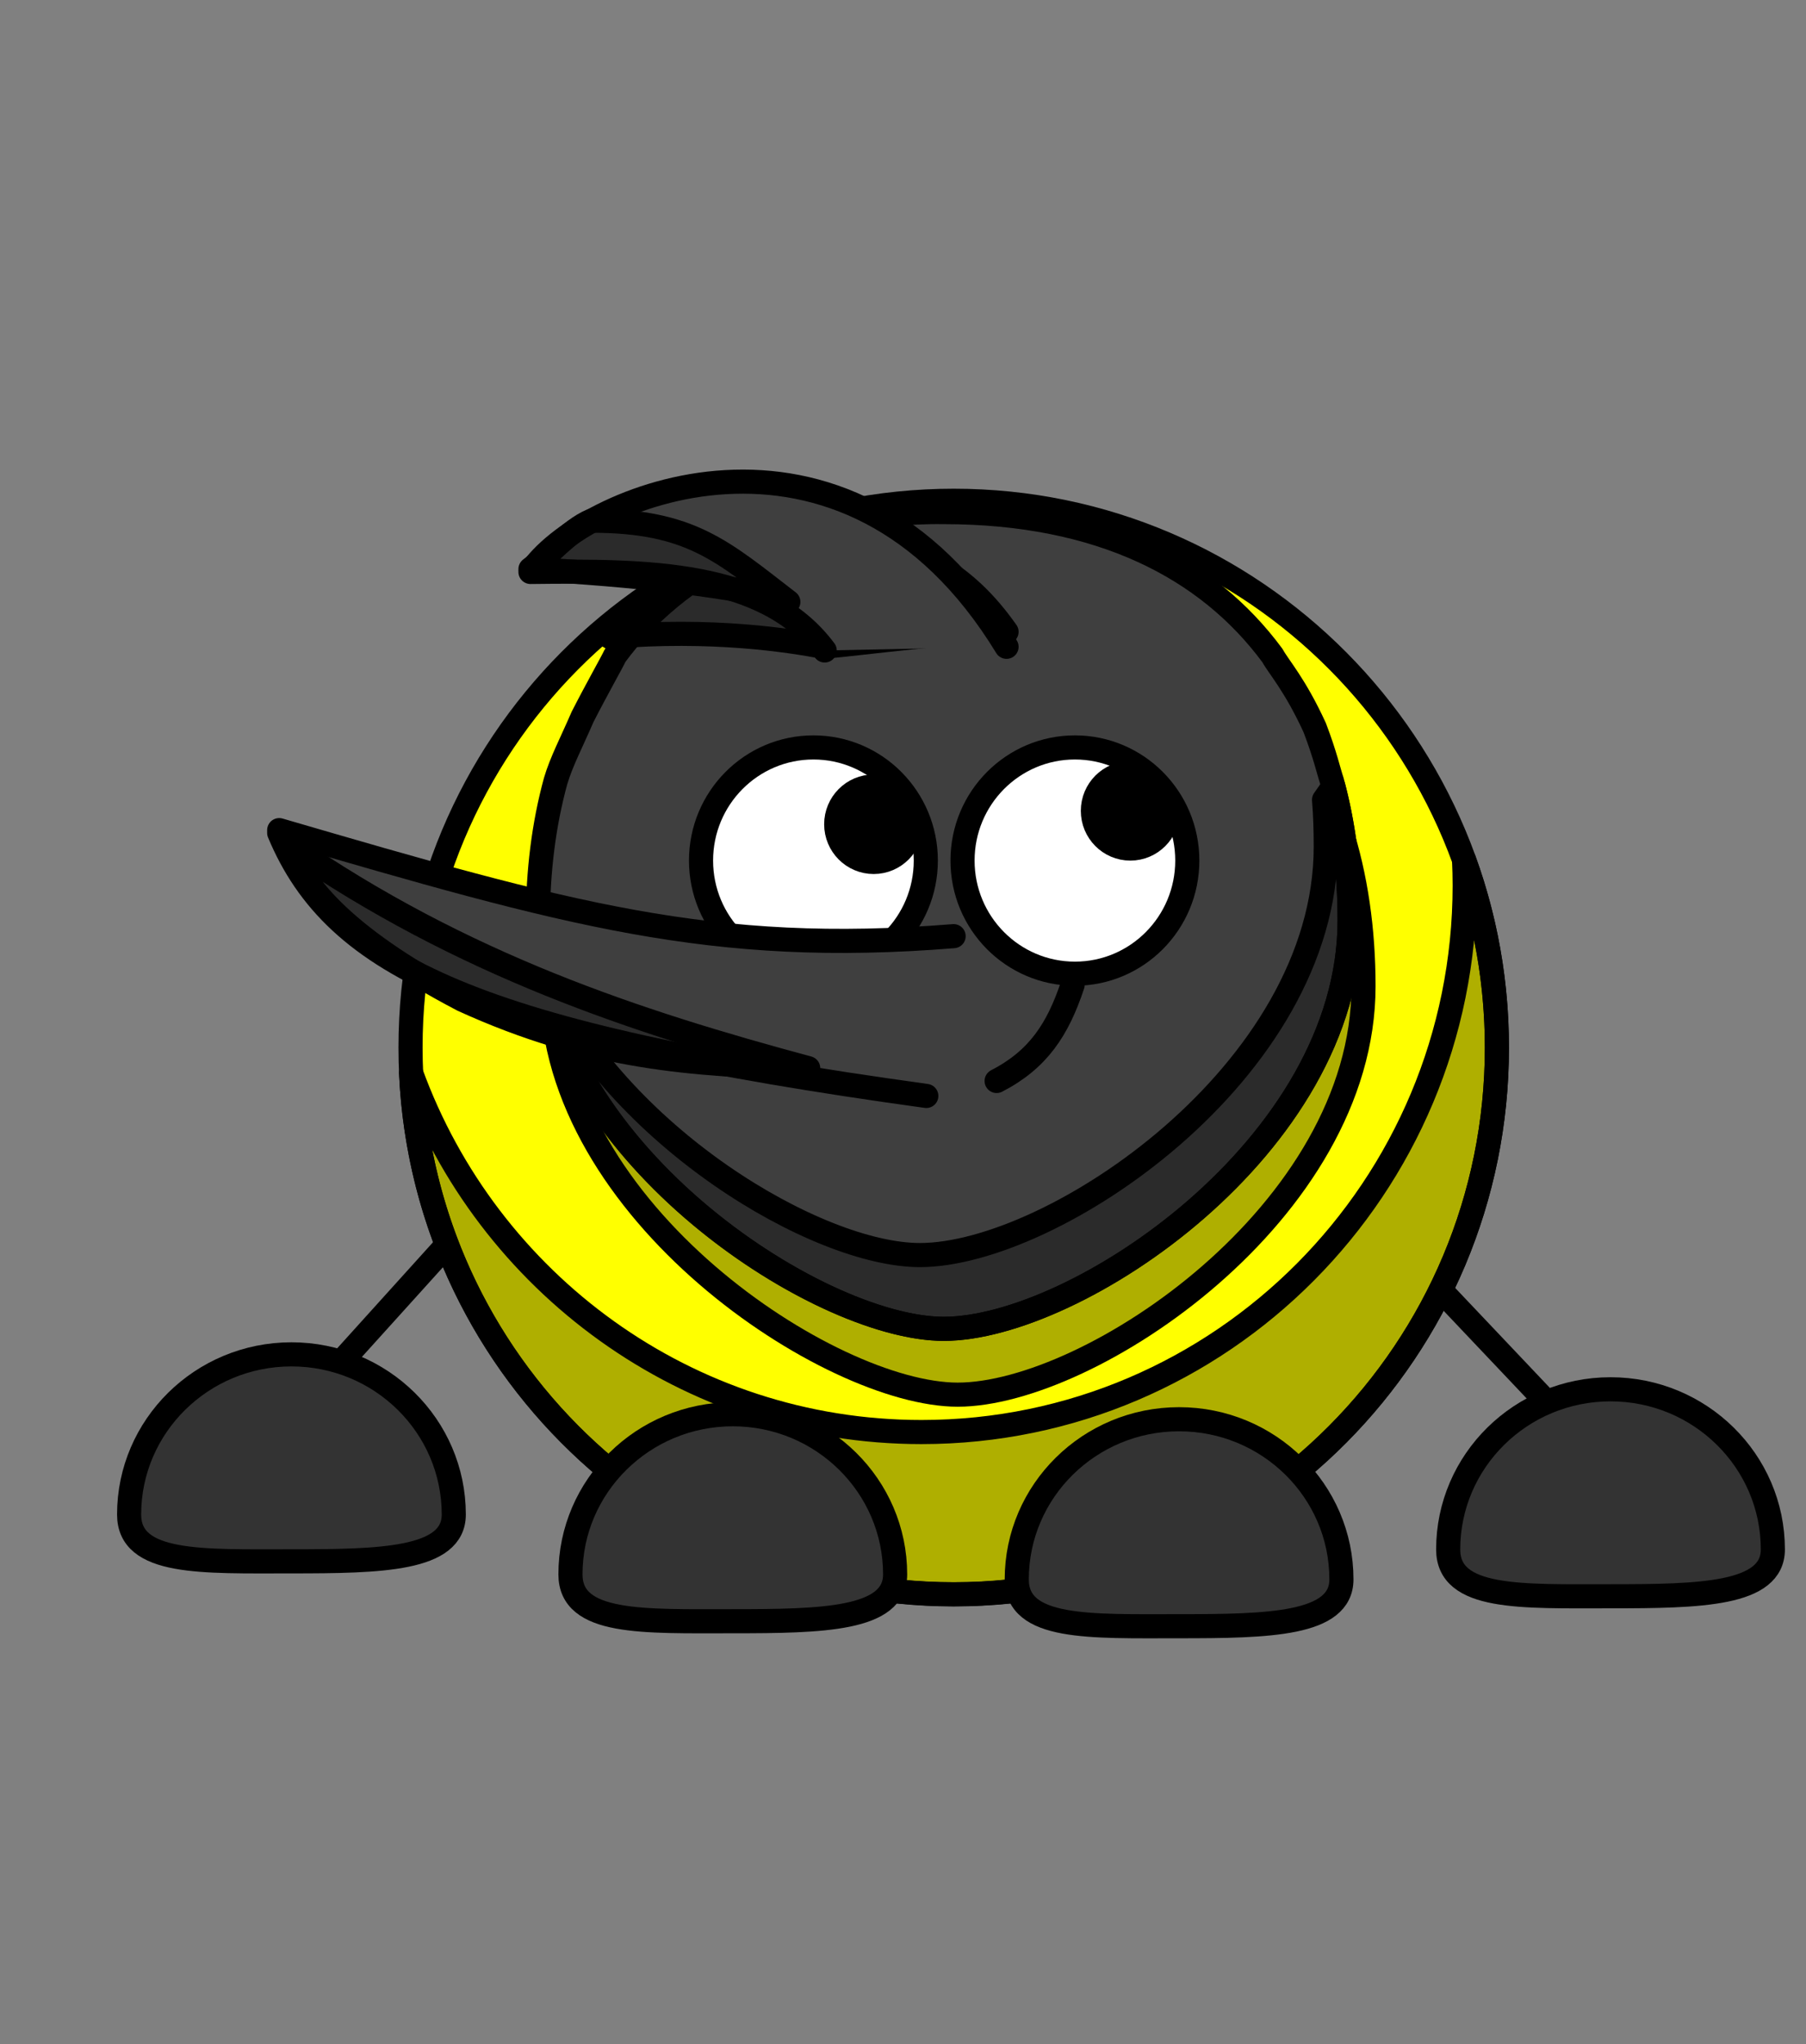
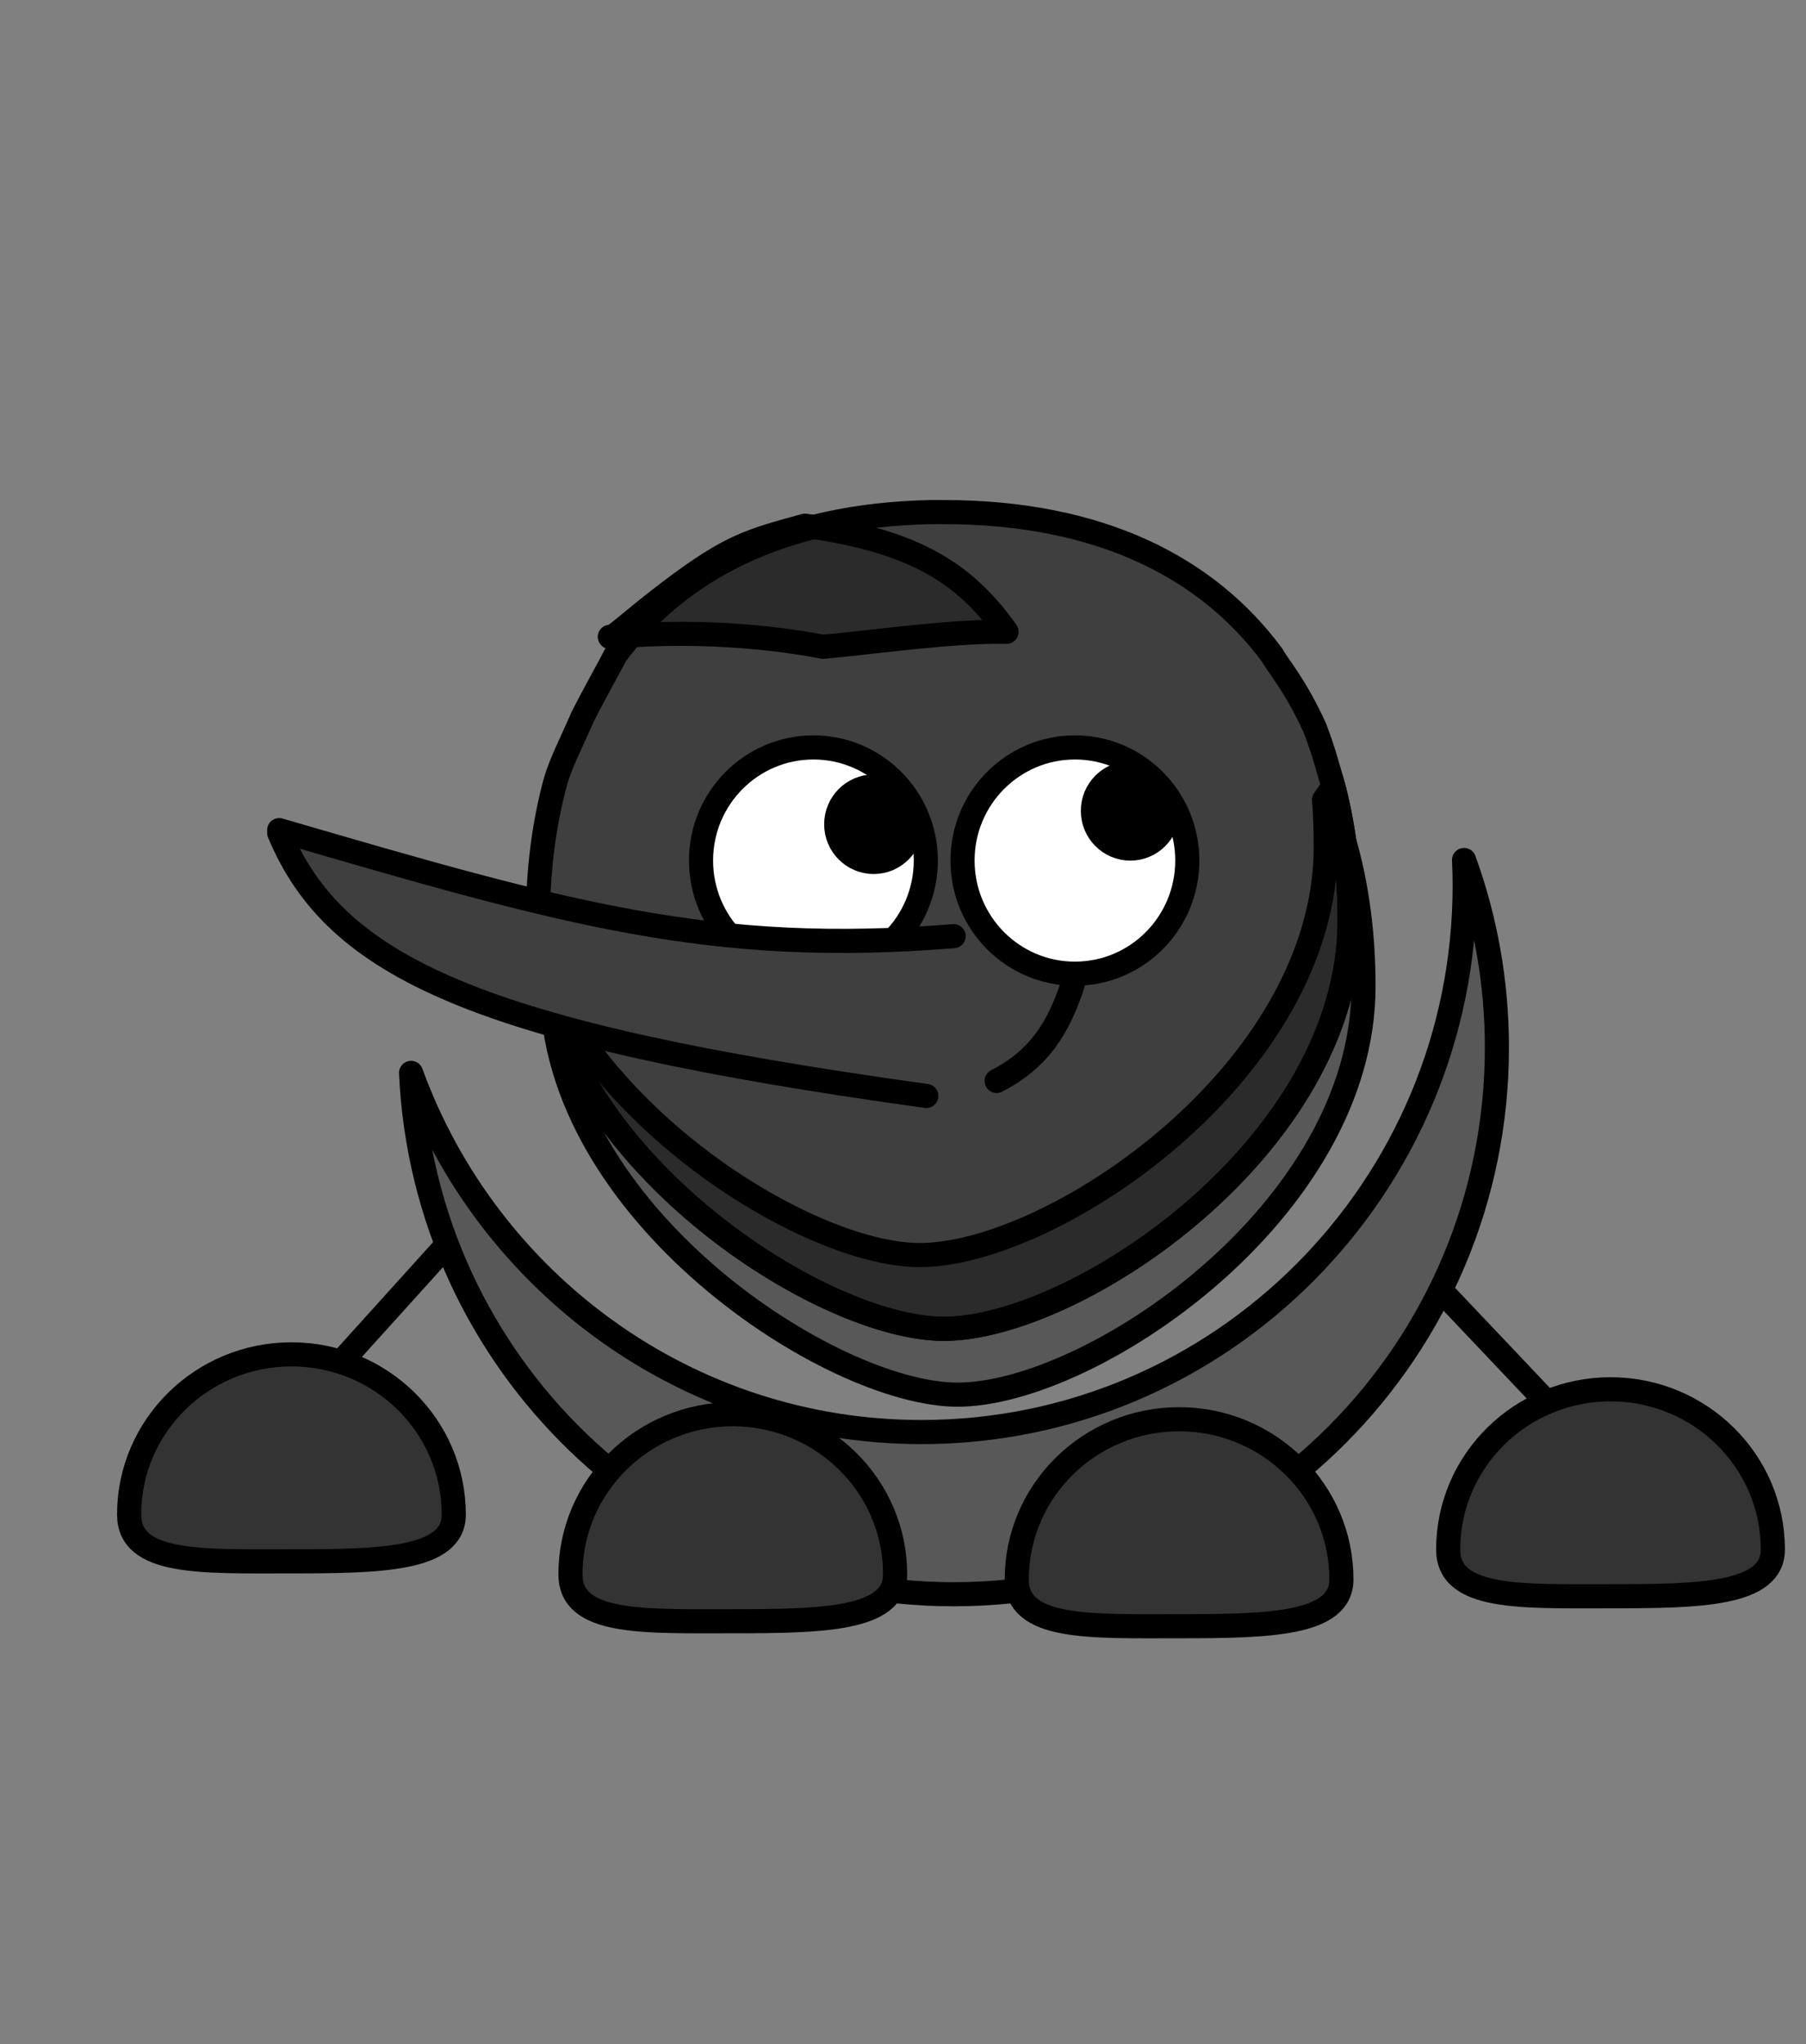
<svg xmlns="http://www.w3.org/2000/svg" width="224.656" height="254.265">
  <rect width="100%" height="100%" fill="#808080" stroke="none" />
  <g>
    <title>Layer 1</title>
    <g id="layer1" stroke="null">
-       <path d="m186.206,130.29c0.011,37.557 -30.244,68.009 -67.569,68.009c-37.325,0 -67.58,-30.452 -67.569,-68.009c-0.011,-37.557 30.244,-68.008 67.569,-68.008c37.325,0 67.58,30.452 67.569,68.008z" id="path2383" stroke-miterlimit="4" stroke-linejoin="round" stroke-linecap="round" stroke-width="3" fill-rule="nonzero" fill="#ffff00" stroke="#000000" />
      <path d="m182.121,106.963c0.047,1.044 0.077,2.106 0.077,3.162c0,37.529 -30.267,67.985 -67.565,67.985c-29.154,0 -54.031,-18.62 -63.498,-44.67c1.637,36.07 31.258,64.843 67.507,64.843c37.298,0 67.565,-30.455 67.565,-67.985c0,-8.194 -1.442,-16.057 -4.087,-23.334z" id="path3221" stroke-miterlimit="4" stroke-linejoin="round" stroke-linecap="round" stroke-width="3" fill-rule="nonzero" fill-opacity="0.314" fill="#000000" />
      <path d="m169.612,122.664c0,28.039 -34.002,50.796 -50.482,50.796c-15.865,0 -50.482,-22.757 -50.482,-50.796c0,-28.039 15.19,-50.796 50.482,-50.796c35.298,0 50.482,22.757 50.482,50.796z" id="path3236" stroke-miterlimit="4" stroke-linejoin="round" stroke-linecap="round" stroke-width="3" fill-rule="nonzero" fill-opacity="0.314" fill="#000000" />
      <path d="m115.762,63.692c-18.585,0.379 -31.418,7.233 -39.248,17.845c-0.348,0.773 -2.198,4.009 -4.048,7.629c-1.337,3.103 -2.637,5.553 -3.354,7.985c-1.48,5.407 -2.198,11.238 -2.198,17.321c0,28.039 34.621,50.8 50.486,50.8c16.48,0 50.486,-22.76 50.486,-50.8c0,-6.083 -0.718,-11.914 -2.198,-17.321c-0.408,-1.191 -0.803,-3.123 -2.14,-6.64c-2.467,-5.379 -4.506,-7.575 -5.263,-8.974c-8.057,-10.921 -21.41,-17.845 -40.886,-17.845c-0.551,0 -1.097,-0.011 -1.639,0z" id="path3155" stroke-miterlimit="4" stroke-linejoin="round" stroke-linecap="round" stroke-width="3" fill-rule="nonzero" fill="#3f3f3f" stroke="#000000" />
      <path d="m115.165,107.032c0.002,7.77 -6.257,14.071 -13.98,14.071c-7.722,0 -13.982,-6.3 -13.98,-14.071c-0.002,-7.77 6.257,-14.071 13.98,-14.071c7.722,0 13.982,6.3 13.98,14.071z" id="path3157" stroke-miterlimit="4" stroke-linejoin="round" stroke-linecap="round" stroke-width="3" fill-rule="nonzero" fill="#ffffff" stroke="#000000" />
      <path d="m147.693,107.032c0.002,7.77 -6.257,14.071 -13.98,14.071c-7.722,0 -13.982,-6.3 -13.98,-14.071c-0.002,-7.77 6.257,-14.071 13.98,-14.071c7.722,0 13.982,6.3 13.98,14.071z" id="path3159" stroke-miterlimit="4" stroke-linejoin="round" stroke-linecap="round" stroke-width="3" fill-rule="nonzero" fill="#ffffff" stroke="#000000" />
      <path d="m145.267,100.848c0.001,2.59 -2.086,4.69 -4.66,4.69c-2.574,0 -4.661,-2.1 -4.66,-4.69c-0.001,-2.59 2.086,-4.69 4.66,-4.69c2.574,0 4.661,2.1 4.66,4.69z" id="path3161" stroke-miterlimit="4" stroke-linejoin="round" stroke-linecap="round" stroke-width="3" fill-rule="nonzero" fill="#000000" />
      <path d="m113.34,102.515c0.001,2.59 -2.086,4.69 -4.66,4.69c-2.574,0 -4.661,-2.1 -4.66,-4.69c-0.001,-2.59 2.086,-4.69 4.66,-4.69c2.574,0 4.661,2.1 4.66,4.69z" id="path3163" stroke-miterlimit="4" stroke-linejoin="round" stroke-linecap="round" stroke-width="3" fill-rule="nonzero" fill="#000000" />
      <path d="m165.862,97.83l-1.157,1.649c0.154,1.909 0.212,3.85 0.212,5.819c0,28.039 -34.006,50.8 -50.486,50.8c-12.773,0 -37.688,-14.745 -46.92,-35.127c4.698,24.98 35.267,44.302 49.888,44.302c16.48,0 50.486,-22.76 50.486,-50.8c0,-5.829 -0.663,-11.427 -2.024,-16.642z" id="path3231" stroke-miterlimit="4" stroke-linejoin="round" stroke-linecap="round" stroke-width="3" fill-rule="nonzero" fill-opacity="0.314" fill="#000000" />
      <path d="m56.447,188.367c0,5.643 -9.046,5.823 -20.193,5.823c-11.146,0 -20.193,0.43 -20.193,-5.823c0,-10.996 9.046,-19.92 20.193,-19.92c11.146,0 20.193,8.924 20.193,19.92z" id="path3329" stroke-miterlimit="4" stroke-linejoin="round" stroke-linecap="round" stroke-width="3" fill-rule="nonzero" fill="#333333" stroke="#000000" />
      <path fill="#3f3f3f" stroke-width="3" stroke-dasharray="null" stroke-linejoin="round" stroke-linecap="round" d="m133.429,122.488c-1.851,5.586 -4.318,9.31 -9.455,11.958" id="svg_4" stroke="#000000" />
      <path fill="#000000" stroke-width="3" stroke-dasharray="null" stroke-linejoin="round" stroke-linecap="round" fill-opacity="0.314" d="m83.464,73.453c-4.935,3.724 -7.402,6.207 -7.605,5.751c12.752,-1.077 22.409,0.456 26.525,1.241c5.349,-0.456 16.241,-2.027 22.824,-1.862c-5.137,-7.284 -11.518,-11.337 -25.089,-13.199c-6.785,1.862 -9.253,2.483 -16.655,8.069z" id="svg_6" />
-       <path fill="#3f3f3f" stroke-width="3" stroke-dasharray="null" stroke-linejoin="round" stroke-linecap="round" d="m102.586,80.902c-7.402,-9.931 -22.207,-9.931 -36.597,-9.766c5.966,-9.146 39.064,-23.751 59.218,9.31" id="svg_7" stroke="#000000" />
      <path fill="#3f3f3f" stroke-width="3" stroke-dasharray="null" stroke-linejoin="round" stroke-linecap="round" d="m118.624,116.434c-30.127,2.429 -48.204,-2.776 -83.893,-13.188c0,0.347 0,0 0,0.347c6.952,16.658 24.565,24.987 80.496,32.714" id="svg_9" stroke="#000000" />
-       <path fill="#000000" stroke-width="3" stroke-dasharray="null" stroke-linejoin="round" stroke-linecap="round" fill-opacity="0.314" d="m35.965,105.109c21.59,14.897 43.18,21.99 64.568,27.741c-14.39,-0.456 -26.851,-1.14 -42.978,-8.5c-15.421,-8.069 -20.356,-14.897 -21.59,-19.241zm37.628,-40.345c12.337,0 16.303,3.813 24.472,10.096c-5.225,-1.875 -19.801,-3.445 -32.077,-4.079c1.824,-1.343 4.961,-4.953 7.605,-6.017z" id="svg_11" />
      <path d="m220.532,192.712c0,5.643 -9.046,5.823 -20.193,5.823c-11.146,0 -20.193,0.43 -20.193,-5.823c0,-10.996 9.046,-19.92 20.193,-19.92c11.146,0 20.193,8.924 20.193,19.92z" stroke-miterlimit="4" stroke-linejoin="round" stroke-linecap="round" stroke-width="3" fill-rule="nonzero" fill="#333333" id="svg_13" stroke="#000000" />
      <path d="m166.865,196.436c0,5.643 -9.046,5.823 -20.193,5.823c-11.146,0 -20.193,0.43 -20.193,-5.823c0,-10.996 9.046,-19.92 20.193,-19.92c11.146,0 20.193,8.924 20.193,19.92z" stroke-miterlimit="4" stroke-linejoin="round" stroke-linecap="round" stroke-width="3" fill-rule="nonzero" fill="#333333" id="svg_14" stroke="#000000" />
      <path d="m111.348,195.815c0,5.643 -9.046,5.823 -20.193,5.823c-11.146,0 -20.193,0.43 -20.193,-5.823c0,-10.996 9.046,-19.92 20.193,-19.92c11.146,0 20.193,8.924 20.193,19.92z" stroke-miterlimit="4" stroke-linejoin="round" stroke-linecap="round" stroke-width="3" fill-rule="nonzero" fill="#333333" id="svg_15" stroke="#000000" />
      <path fill="#3f3f3f" stroke-width="3" stroke-dasharray="null" stroke-linejoin="round" stroke-linecap="round" d="m55.088,155.384c-12.353,13.671 -12.353,13.671 -11.916,13.193" id="svg_16" stroke="#000000" />
      <path fill="#3f3f3f" stroke-width="3" stroke-dasharray="null" stroke-linejoin="round" stroke-linecap="round" d="m179.693,160.97c12.955,13.671 12.955,13.671 12.497,13.193" id="svg_17" stroke="#000000" />
    </g>
  </g>
</svg>